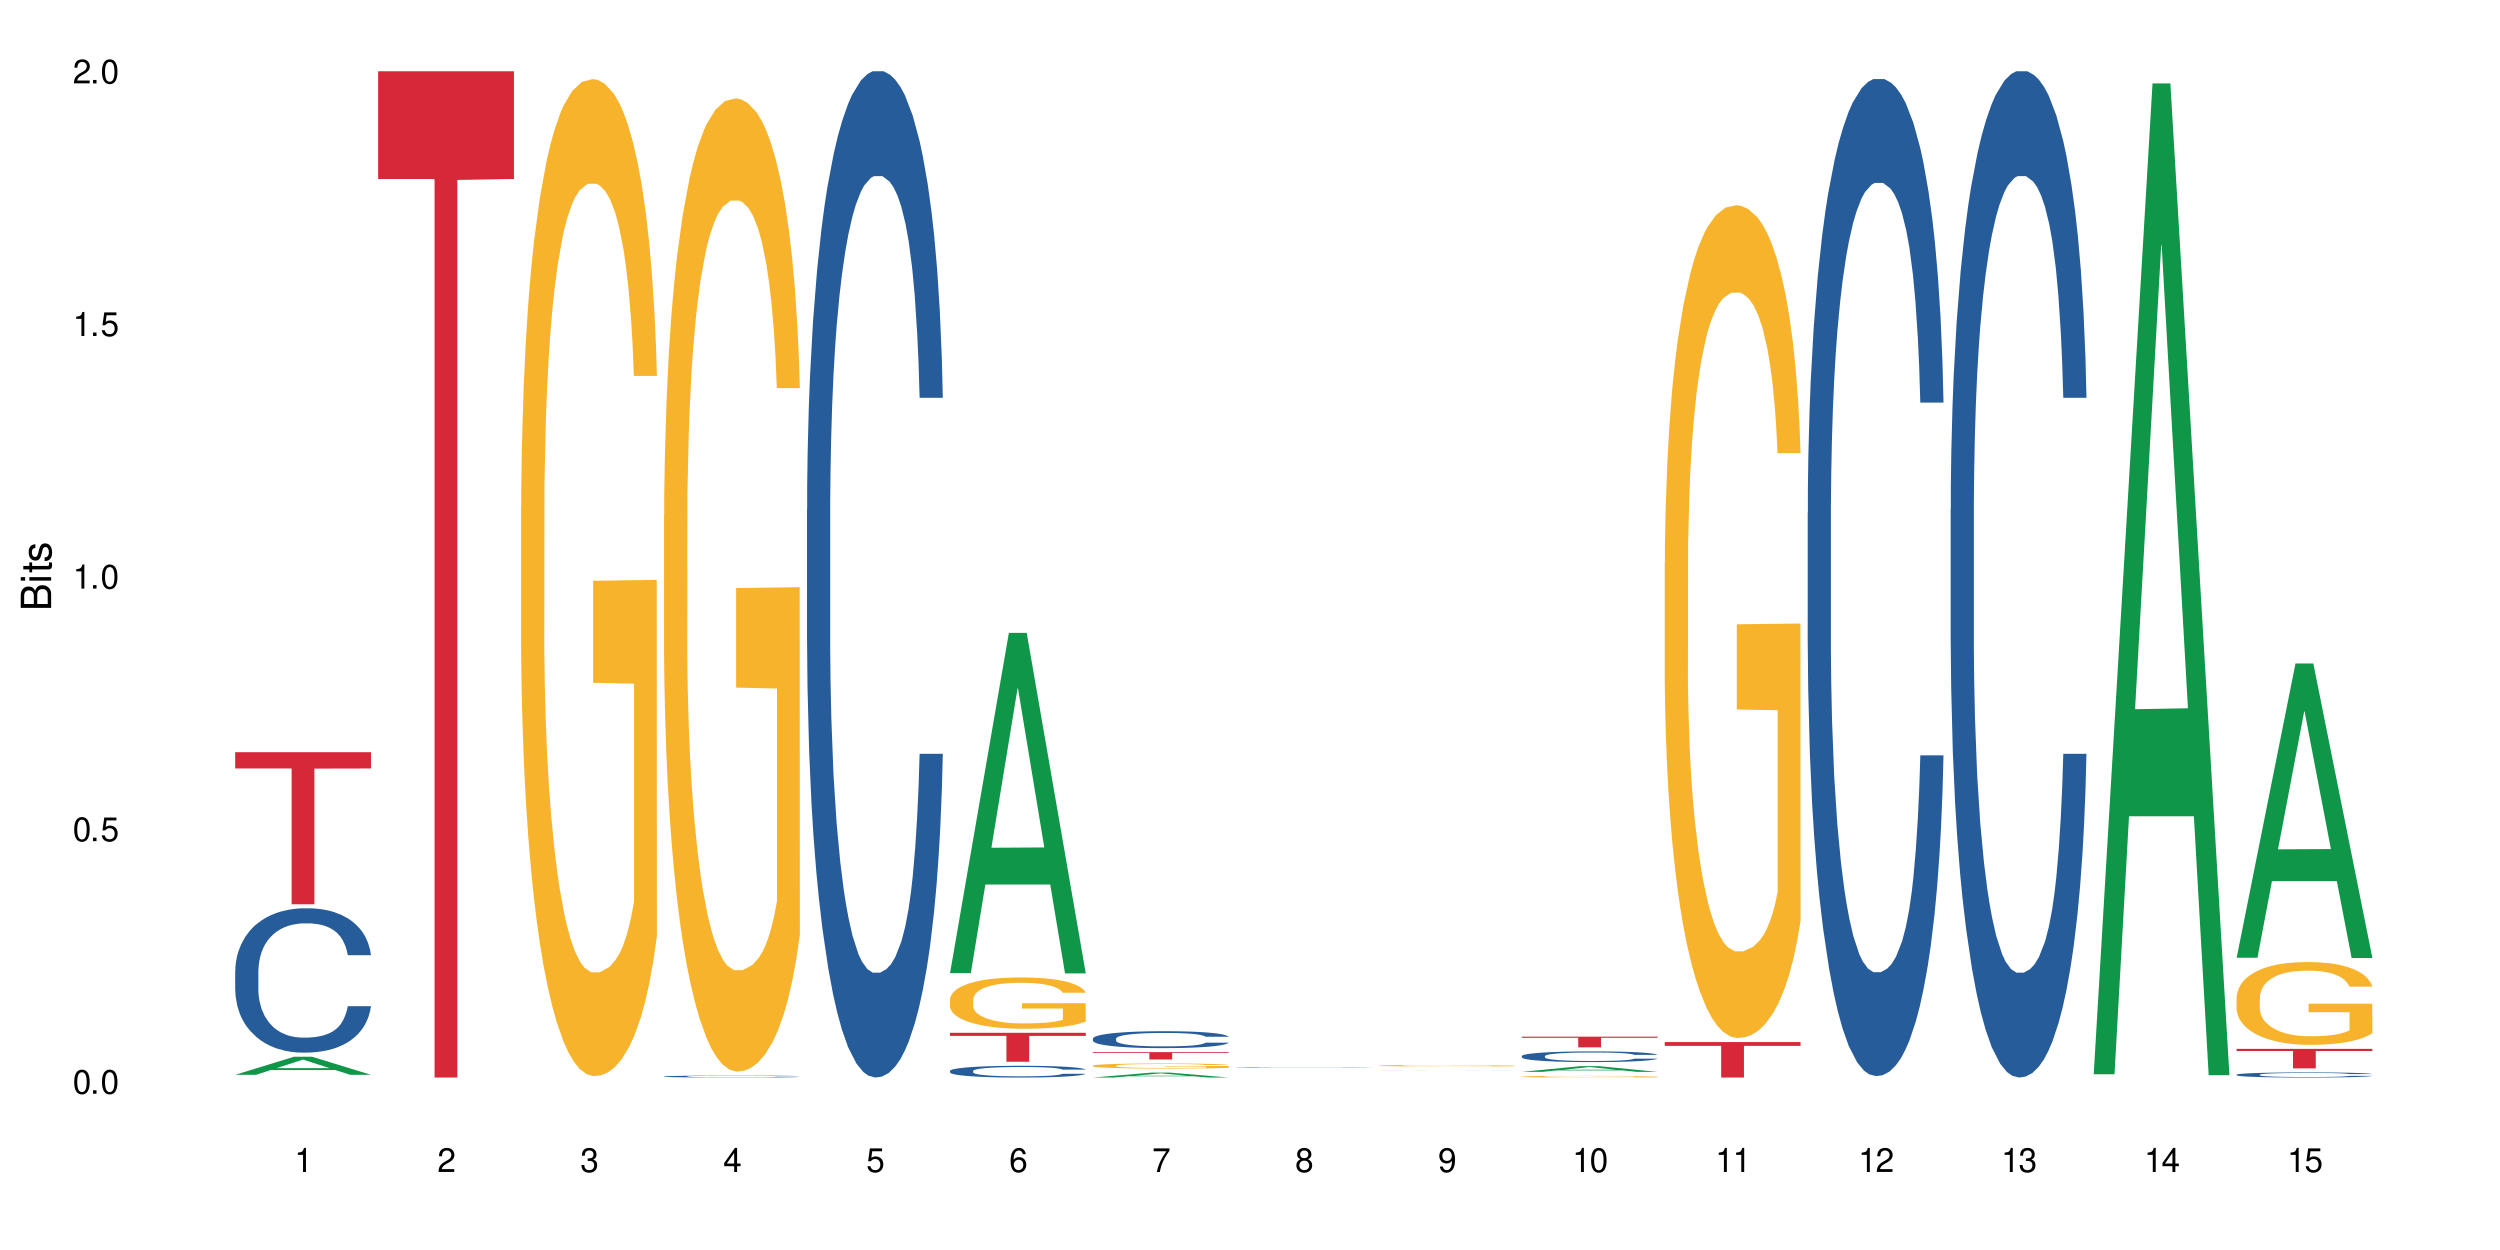
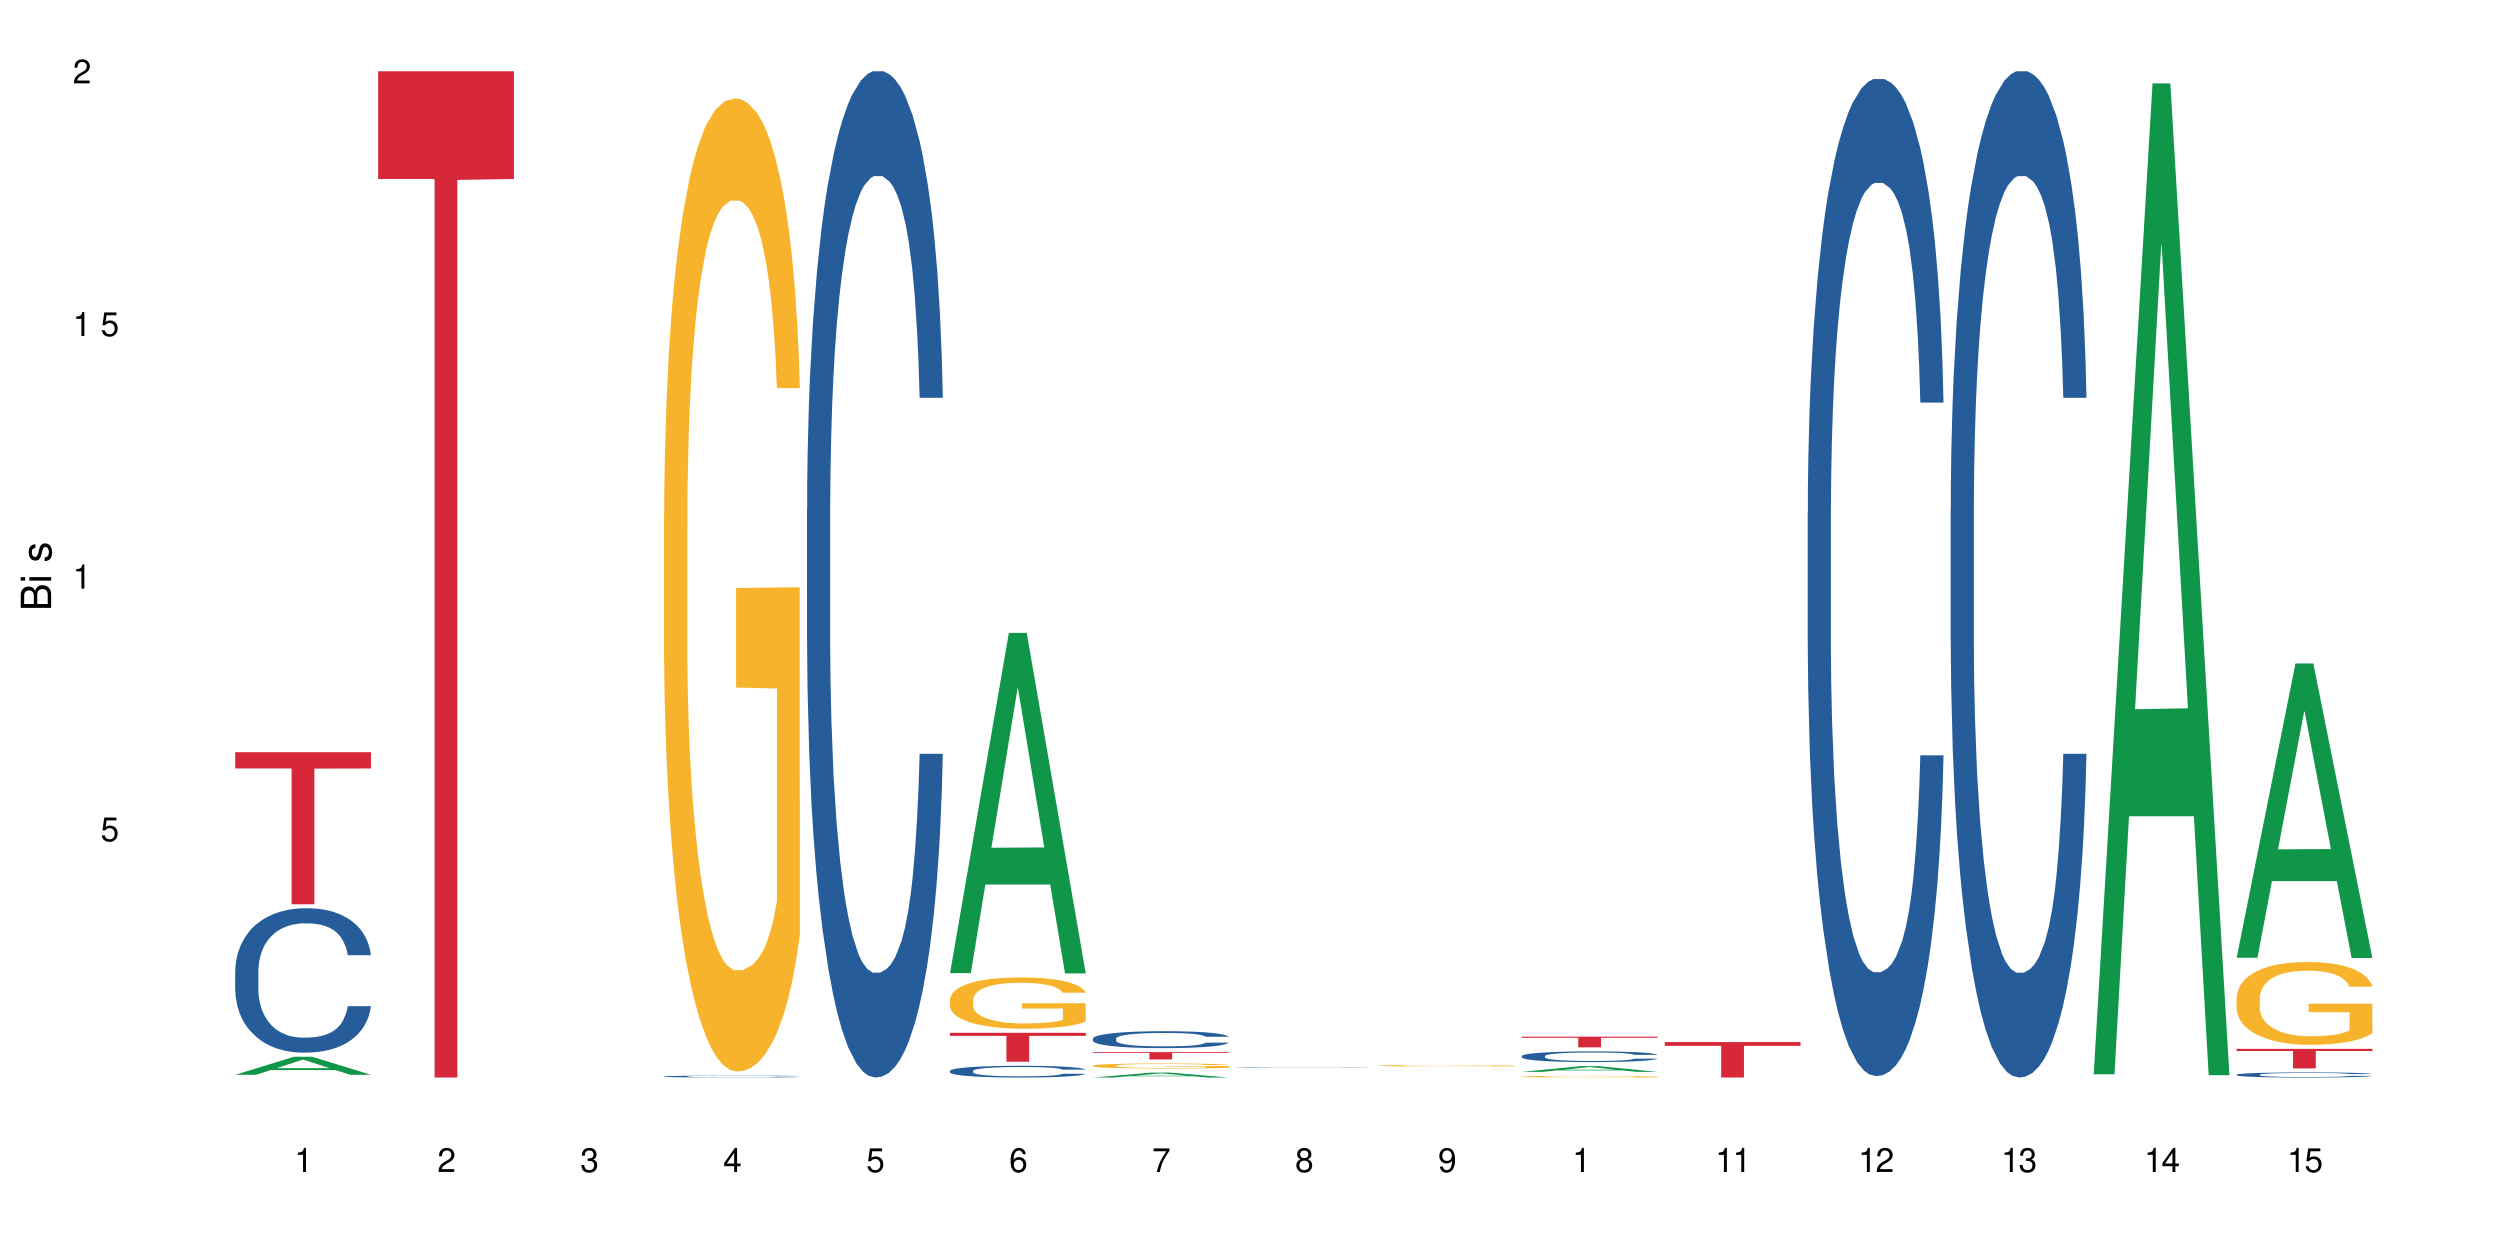
<svg xmlns="http://www.w3.org/2000/svg" xmlns:xlink="http://www.w3.org/1999/xlink" width="720" height="360" viewBox="0 0 720 360">
  <defs>
    <g>
      <g id="glyph-0-0">
</g>
      <g id="glyph-0-1">
-         <path d="M 2.641 -6.938 C 2 -6.938 1.422 -6.656 1.078 -6.172 C 0.641 -5.562 0.406 -4.641 0.406 -3.359 C 0.406 -1.016 1.188 0.219 2.641 0.219 C 4.078 0.219 4.859 -1.016 4.859 -3.297 C 4.859 -4.641 4.656 -5.547 4.203 -6.172 C 3.844 -6.656 3.281 -6.938 2.641 -6.938 Z M 2.641 -6.188 C 3.547 -6.188 4 -5.25 4 -3.375 C 4 -1.406 3.562 -0.484 2.625 -0.484 C 1.734 -0.484 1.281 -1.438 1.281 -3.344 C 1.281 -5.25 1.734 -6.188 2.641 -6.188 Z M 2.641 -6.188 " />
-       </g>
+         </g>
      <g id="glyph-0-2">
-         <path d="M 1.828 -1 L 0.828 -1 L 0.828 0 L 1.828 0 Z M 1.828 -1 " />
-       </g>
+         </g>
      <g id="glyph-0-3">
        <path d="M 4.562 -6.797 L 1.062 -6.797 L 0.547 -3.094 L 1.328 -3.094 C 1.719 -3.562 2.047 -3.734 2.578 -3.734 C 3.484 -3.734 4.062 -3.109 4.062 -2.094 C 4.062 -1.125 3.484 -0.531 2.578 -0.531 C 1.828 -0.531 1.375 -0.906 1.188 -1.672 L 0.328 -1.672 C 0.453 -1.109 0.547 -0.844 0.75 -0.594 C 1.125 -0.078 1.828 0.219 2.594 0.219 C 3.969 0.219 4.922 -0.781 4.922 -2.219 C 4.922 -3.562 4.031 -4.484 2.719 -4.484 C 2.25 -4.484 1.859 -4.359 1.469 -4.062 L 1.734 -5.969 L 4.562 -5.969 Z M 4.562 -6.797 " />
      </g>
      <g id="glyph-0-4">
        <path d="M 2.484 -4.938 L 2.484 0 L 3.328 0 L 3.328 -6.938 L 2.766 -6.938 C 2.469 -5.875 2.281 -5.734 0.984 -5.562 L 0.984 -4.938 Z M 2.484 -4.938 " />
      </g>
      <g id="glyph-0-5">
        <path d="M 4.859 -0.828 L 1.281 -0.828 C 1.359 -1.406 1.672 -1.781 2.5 -2.281 L 3.469 -2.828 C 4.406 -3.344 4.906 -4.062 4.906 -4.906 C 4.906 -5.484 4.672 -6.031 4.266 -6.406 C 3.859 -6.766 3.375 -6.938 2.719 -6.938 C 1.859 -6.938 1.219 -6.625 0.844 -6.031 C 0.609 -5.672 0.5 -5.234 0.484 -4.531 L 1.328 -4.531 C 1.359 -5.016 1.406 -5.281 1.531 -5.516 C 1.75 -5.938 2.188 -6.203 2.703 -6.203 C 3.469 -6.203 4.031 -5.641 4.031 -4.891 C 4.031 -4.344 3.719 -3.859 3.125 -3.516 L 2.234 -3 C 0.812 -2.172 0.406 -1.531 0.328 -0.016 L 4.859 -0.016 Z M 4.859 -0.828 " />
      </g>
      <g id="glyph-0-6">
        <path d="M 2.125 -3.188 L 2.578 -3.188 C 3.5 -3.188 3.984 -2.766 3.984 -1.922 C 3.984 -1.062 3.469 -0.531 2.594 -0.531 C 1.656 -0.531 1.203 -1 1.156 -2.016 L 0.312 -2.016 C 0.344 -1.453 0.438 -1.094 0.609 -0.781 C 0.953 -0.109 1.625 0.219 2.547 0.219 C 3.953 0.219 4.859 -0.625 4.859 -1.938 C 4.859 -2.828 4.516 -3.297 3.703 -3.594 C 4.344 -3.844 4.656 -4.328 4.656 -5.031 C 4.656 -6.219 3.875 -6.938 2.578 -6.938 C 1.203 -6.938 0.484 -6.172 0.453 -4.703 L 1.297 -4.703 C 1.312 -5.125 1.344 -5.359 1.453 -5.578 C 1.641 -5.969 2.062 -6.203 2.594 -6.203 C 3.344 -6.203 3.797 -5.75 3.797 -5 C 3.797 -4.516 3.609 -4.219 3.25 -4.047 C 3.016 -3.953 2.703 -3.922 2.125 -3.906 Z M 2.125 -3.188 " />
      </g>
      <g id="glyph-0-7">
        <path d="M 3.141 -1.672 L 3.141 0 L 3.984 0 L 3.984 -1.672 L 4.984 -1.672 L 4.984 -2.438 L 3.984 -2.438 L 3.984 -6.938 L 3.359 -6.938 L 0.266 -2.578 L 0.266 -1.672 Z M 3.141 -2.438 L 1 -2.438 L 3.141 -5.5 Z M 3.141 -2.438 " />
      </g>
      <g id="glyph-0-8">
        <path d="M 4.781 -5.125 C 4.609 -6.266 3.891 -6.938 2.844 -6.938 C 2.094 -6.938 1.422 -6.578 1.031 -5.953 C 0.594 -5.266 0.406 -4.422 0.406 -3.172 C 0.406 -2 0.578 -1.25 0.984 -0.641 C 1.359 -0.078 1.953 0.219 2.703 0.219 C 3.984 0.219 4.922 -0.75 4.922 -2.094 C 4.922 -3.375 4.062 -4.281 2.844 -4.281 C 2.172 -4.281 1.641 -4.031 1.281 -3.516 C 1.281 -5.234 1.828 -6.188 2.797 -6.188 C 3.391 -6.188 3.797 -5.797 3.938 -5.125 Z M 2.734 -3.531 C 3.547 -3.531 4.062 -2.953 4.062 -2.031 C 4.062 -1.156 3.484 -0.531 2.703 -0.531 C 1.922 -0.531 1.328 -1.188 1.328 -2.078 C 1.328 -2.938 1.906 -3.531 2.734 -3.531 Z M 2.734 -3.531 " />
      </g>
      <g id="glyph-0-9">
        <path d="M 4.984 -6.797 L 0.438 -6.797 L 0.438 -5.969 L 4.109 -5.969 C 2.5 -3.656 1.828 -2.234 1.328 0 L 2.219 0 C 2.594 -2.172 3.453 -4.047 4.984 -6.094 Z M 4.984 -6.797 " />
      </g>
      <g id="glyph-0-10">
        <path d="M 3.75 -3.656 C 4.469 -4.094 4.688 -4.438 4.688 -5.078 C 4.688 -6.172 3.844 -6.938 2.641 -6.938 C 1.438 -6.938 0.594 -6.172 0.594 -5.094 C 0.594 -4.438 0.812 -4.094 1.516 -3.656 C 0.734 -3.266 0.359 -2.703 0.359 -1.922 C 0.359 -0.656 1.281 0.219 2.641 0.219 C 3.984 0.219 4.922 -0.656 4.922 -1.922 C 4.922 -2.703 4.531 -3.266 3.75 -3.656 Z M 2.641 -6.188 C 3.359 -6.188 3.812 -5.75 3.812 -5.062 C 3.812 -4.406 3.344 -3.984 2.641 -3.984 C 1.922 -3.984 1.453 -4.406 1.453 -5.078 C 1.453 -5.75 1.922 -6.188 2.641 -6.188 Z M 2.641 -3.266 C 3.484 -3.266 4.062 -2.719 4.062 -1.906 C 4.062 -1.078 3.484 -0.531 2.625 -0.531 C 1.797 -0.531 1.219 -1.094 1.219 -1.906 C 1.219 -2.719 1.781 -3.266 2.641 -3.266 Z M 2.641 -3.266 " />
      </g>
      <g id="glyph-0-11">
        <path d="M 0.516 -1.578 C 0.672 -0.453 1.406 0.219 2.438 0.219 C 3.188 0.219 3.859 -0.141 4.266 -0.766 C 4.688 -1.453 4.891 -2.297 4.891 -3.547 C 4.891 -4.719 4.703 -5.453 4.312 -6.078 C 3.938 -6.641 3.344 -6.938 2.594 -6.938 C 1.297 -6.938 0.359 -5.969 0.359 -4.625 C 0.359 -3.344 1.234 -2.453 2.453 -2.453 C 3.094 -2.453 3.578 -2.672 4.016 -3.203 C 4 -1.484 3.469 -0.531 2.5 -0.531 C 1.906 -0.531 1.484 -0.906 1.359 -1.578 Z M 2.578 -6.203 C 3.375 -6.203 3.969 -5.531 3.969 -4.641 C 3.969 -3.797 3.391 -3.188 2.547 -3.188 C 1.734 -3.188 1.234 -3.766 1.234 -4.688 C 1.234 -5.562 1.797 -6.203 2.578 -6.203 Z M 2.578 -6.203 " />
      </g>
      <g id="glyph-1-0">
</g>
      <g id="glyph-1-1">
        <path d="M 0 -0.953 L 0 -4.891 C 0 -5.719 -0.234 -6.344 -0.734 -6.797 C -1.188 -7.234 -1.812 -7.469 -2.5 -7.469 C -3.547 -7.469 -4.188 -7 -4.625 -5.875 C -4.984 -6.688 -5.625 -7.094 -6.531 -7.094 C -7.172 -7.094 -7.734 -6.859 -8.141 -6.391 C -8.562 -5.922 -8.75 -5.344 -8.75 -4.5 L -8.75 -0.953 Z M -4.984 -2.062 L -7.766 -2.062 L -7.766 -4.219 C -7.766 -4.844 -7.688 -5.203 -7.453 -5.5 C -7.219 -5.812 -6.859 -5.969 -6.375 -5.969 C -5.891 -5.969 -5.531 -5.812 -5.297 -5.5 C -5.062 -5.203 -4.984 -4.844 -4.984 -4.219 Z M -0.984 -2.062 L -4 -2.062 L -4 -4.781 C -4 -5.766 -3.438 -6.359 -2.484 -6.359 C -1.547 -6.359 -0.984 -5.766 -0.984 -4.781 Z M -0.984 -2.062 " />
      </g>
      <g id="glyph-1-2">
        <path d="M -6.281 -1.797 L -6.281 -0.797 L 0 -0.797 L 0 -1.797 Z M -8.75 -1.797 L -8.75 -0.797 L -7.484 -0.797 L -7.484 -1.797 Z M -8.75 -1.797 " />
      </g>
      <g id="glyph-1-3">
-         <path d="M -6.281 -3.047 L -6.281 -2.016 L -8.016 -2.016 L -8.016 -1.016 L -6.281 -1.016 L -6.281 -0.172 L -5.469 -0.172 L -5.469 -1.016 L -0.719 -1.016 C -0.078 -1.016 0.281 -1.453 0.281 -2.234 C 0.281 -2.5 0.25 -2.719 0.188 -3.047 L -0.641 -3.047 C -0.609 -2.906 -0.594 -2.766 -0.594 -2.562 C -0.594 -2.141 -0.719 -2.016 -1.156 -2.016 L -5.469 -2.016 L -5.469 -3.047 Z M -6.281 -3.047 " />
-       </g>
+         </g>
      <g id="glyph-1-4">
        <path d="M -4.531 -5.25 C -5.766 -5.25 -6.469 -4.422 -6.469 -2.969 C -6.469 -1.516 -5.719 -0.562 -4.547 -0.562 C -3.562 -0.562 -3.094 -1.062 -2.734 -2.562 L -2.516 -3.484 C -2.344 -4.188 -2.094 -4.469 -1.641 -4.469 C -1.047 -4.469 -0.641 -3.875 -0.641 -3 C -0.641 -2.453 -0.797 -2 -1.062 -1.75 C -1.25 -1.594 -1.422 -1.531 -1.875 -1.469 L -1.875 -0.406 C -0.422 -0.453 0.281 -1.266 0.281 -2.922 C 0.281 -4.5 -0.5 -5.516 -1.719 -5.516 C -2.656 -5.516 -3.172 -4.984 -3.469 -3.734 L -3.703 -2.766 C -3.891 -1.953 -4.156 -1.609 -4.594 -1.609 C -5.188 -1.609 -5.547 -2.125 -5.547 -2.938 C -5.547 -3.75 -5.203 -4.172 -4.531 -4.203 Z M -4.531 -5.25 " />
      </g>
    </g>
  </defs>
  <rect x="-72" y="-36" width="864" height="432" fill="rgb(100%, 100%, 100%)" fill-opacity="1" />
  <path fill-rule="nonzero" fill="rgb(6.275%, 58.824%, 28.235%)" fill-opacity="1" d="M 67.73 309.539 L 67.773 309.535 L 84.695 304.332 L 89.836 304.332 L 106.844 309.547 L 100.867 309.547 L 96.605 308.184 L 77.926 308.184 L 73.75 309.539 L 67.73 309.539 L 79.723 307.621 L 94.895 307.617 L 87.328 305.184 L 87.246 305.18 L 87.16 305.195 L 79.684 307.617 L 79.723 307.621 Z M 67.73 309.539 " />
  <path fill-rule="nonzero" fill="rgb(14.51%, 36.078%, 60%)" fill-opacity="1" d="M 67.73 279.688 L 67.777 279.648 L 67.777 278.738 L 67.922 277.293 L 68.254 275.469 L 68.59 274.215 L 69.449 271.973 L 70.641 269.809 L 71.879 268.137 L 72.785 267.148 L 73.598 266.387 L 75.457 264.98 L 76.652 264.258 L 77.938 263.613 L 79.512 262.969 L 80.656 262.586 L 83.234 261.98 L 85.141 261.715 L 86.621 261.598 L 89.816 261.598 L 91.723 261.75 L 93.105 261.941 L 94.633 262.246 L 95.922 262.586 L 98.164 263.422 L 100.168 264.488 L 101.074 265.094 L 102.504 266.273 L 103.602 267.414 L 104.363 268.402 L 105.223 269.809 L 105.984 271.516 L 106.559 273.453 L 106.844 275.09 L 100.168 275.09 L 99.832 273.57 L 99.449 272.391 L 98.734 270.832 L 98.02 269.73 L 97.02 268.629 L 96.113 267.906 L 94.871 267.184 L 93.773 266.73 L 92.629 266.387 L 91.531 266.16 L 89.434 265.93 L 87 265.93 L 86.094 266.008 L 84.234 266.312 L 83.234 266.578 L 81.801 267.109 L 80.801 267.602 L 79.609 268.363 L 78.797 269.008 L 77.797 269.996 L 77.078 270.871 L 76.27 272.125 L 75.793 273.074 L 75.363 274.137 L 74.98 275.391 L 74.695 276.723 L 74.504 278.129 L 74.41 279.496 L 74.41 285.387 L 74.504 286.754 L 74.742 288.352 L 75.363 290.668 L 76.27 292.68 L 77.32 294.277 L 78.32 295.418 L 78.891 295.949 L 79.656 296.559 L 80.848 297.316 L 82.566 298.078 L 83.566 298.383 L 85.094 298.684 L 86.668 298.836 L 88.766 298.836 L 90.625 298.684 L 91.867 298.496 L 93.156 298.191 L 94.918 297.547 L 96.016 296.938 L 96.969 296.215 L 97.688 295.492 L 98.164 294.887 L 98.879 293.707 L 99.449 292.414 L 99.879 291.086 L 100.168 289.793 L 106.844 289.793 L 106.559 291.312 L 106.129 292.797 L 105.699 293.898 L 105.031 295.227 L 104.27 296.406 L 103.172 297.734 L 102.266 298.609 L 101.074 299.559 L 99.977 300.281 L 98.781 300.926 L 97.02 301.688 L 95.875 302.066 L 94.633 302.41 L 93.156 302.711 L 91.293 302.98 L 89.289 303.129 L 87.43 303.168 L 85.426 303.094 L 83.949 302.941 L 81.992 302.598 L 79.559 301.914 L 77.797 301.191 L 76.414 300.473 L 75.219 299.711 L 73.883 298.684 L 72.168 297.012 L 71.117 295.723 L 70.402 294.656 L 69.59 293.176 L 69.02 291.844 L 68.352 289.719 L 67.875 287.02 L 67.73 284.93 Z M 67.73 279.688 " />
  <path fill-rule="nonzero" fill="rgb(83.922%, 15.686%, 22.353%)" fill-opacity="1" d="M 67.73 216.629 L 106.844 216.629 L 106.844 221.32 L 90.543 221.359 L 90.543 260.438 L 83.984 260.438 L 83.984 221.402 L 83.891 221.32 L 67.73 221.32 Z M 67.73 216.629 " />
  <path fill-rule="nonzero" fill="rgb(83.922%, 15.686%, 22.353%)" fill-opacity="1" d="M 108.902 20.527 L 148.016 20.527 L 148.016 51.547 L 131.715 51.82 L 131.715 310.332 L 125.156 310.332 L 125.156 52.094 L 125.062 51.547 L 108.902 51.547 Z M 108.902 20.527 " />
-   <path fill-rule="nonzero" fill="rgb(96.863%, 70.196%, 16.863%)" fill-opacity="1" d="M 150.074 145.762 L 150.121 145.5 L 150.121 140.254 L 150.312 128.453 L 150.789 112.195 L 151.41 98.82 L 152.078 88.332 L 152.508 82.824 L 153.223 74.957 L 153.844 69.188 L 155.418 57.387 L 157.418 46.371 L 158.516 41.652 L 159.758 37.195 L 161.523 32.211 L 162.332 30.375 L 164.812 26.18 L 167.629 23.559 L 170.727 22.77 L 172.16 23.031 L 174.113 24.082 L 176.785 26.965 L 178.312 29.59 L 179.504 32.211 L 180.746 35.621 L 182.27 40.863 L 183.703 47.16 L 184.848 53.453 L 185.992 61.32 L 186.945 69.711 L 187.758 78.891 L 188.473 89.902 L 188.902 99.082 L 189.188 108.262 L 182.559 108.262 L 182.176 99.082 L 181.746 92.004 L 181.031 83.348 L 180.316 77.055 L 179.602 72.07 L 178.266 65.254 L 177.121 61.059 L 175.688 57.387 L 174.305 55.027 L 172.73 53.453 L 171.777 52.93 L 169.25 52.93 L 166.961 54.766 L 165.625 56.863 L 164.672 58.961 L 163.336 62.895 L 162.523 66.039 L 162.047 68.137 L 160.617 76.27 L 159.66 83.609 L 159.137 88.594 L 158.469 96.461 L 157.992 103.539 L 157.469 114.031 L 157.18 121.898 L 156.801 139.73 L 156.754 186.934 L 156.895 196.898 L 157.18 207.648 L 157.562 217.09 L 158.137 227.055 L 158.707 234.66 L 159.711 244.887 L 160.566 251.707 L 161.234 256.164 L 162.523 263.246 L 163.047 265.605 L 164.289 270.324 L 165.578 273.996 L 167.148 277.145 L 168.344 278.719 L 170.25 280.027 L 172.684 280.027 L 175.547 278.457 L 177.359 276.355 L 178.598 274.258 L 179.41 272.422 L 180.41 269.539 L 181.125 266.918 L 181.793 264.031 L 182.605 259.574 L 182.605 196.898 L 170.824 196.637 L 170.824 167.266 L 189.141 167.004 L 189.188 269.539 L 188.188 276.621 L 186.945 283.438 L 185.754 288.684 L 184.512 293.141 L 182.746 298.125 L 181.316 301.27 L 179.121 304.941 L 177.121 307.301 L 175.02 308.875 L 173.16 309.66 L 170.965 309.926 L 169.012 309.398 L 166.91 307.824 L 165.242 305.727 L 163.715 303.105 L 162.191 299.695 L 160.281 294.191 L 159.043 289.73 L 157.754 284.223 L 156.465 277.668 L 155.32 270.59 L 154.559 265.082 L 153.793 258.789 L 152.984 250.918 L 152.219 242.004 L 151.648 233.875 L 151.125 224.695 L 150.742 216.043 L 150.359 204.242 L 150.168 194.801 L 150.074 186.672 Z M 150.074 145.762 " />
  <path fill-rule="nonzero" fill="rgb(14.51%, 36.078%, 60%)" fill-opacity="1" d="M 191.246 310.016 L 191.293 310.012 L 191.293 310 L 191.438 309.98 L 191.77 309.957 L 192.105 309.941 L 192.965 309.91 L 194.156 309.879 L 195.395 309.859 L 196.301 309.844 L 197.113 309.832 L 198.973 309.816 L 200.164 309.805 L 201.453 309.797 L 203.027 309.789 L 204.172 309.781 L 206.746 309.773 L 208.656 309.77 L 215.238 309.77 L 216.621 309.773 L 218.148 309.777 L 219.438 309.781 L 221.676 309.793 L 223.68 309.809 L 224.586 309.816 L 226.02 309.832 L 227.117 309.848 L 227.879 309.859 L 228.738 309.879 L 229.5 309.902 L 230.074 309.93 L 230.359 309.953 L 223.68 309.953 L 223.348 309.93 L 222.965 309.914 L 222.25 309.895 L 221.535 309.879 L 220.531 309.863 L 219.625 309.855 L 218.387 309.844 L 217.289 309.84 L 216.145 309.832 L 215.047 309.832 L 212.949 309.828 L 209.609 309.828 L 207.75 309.832 L 206.746 309.836 L 205.316 309.844 L 204.316 309.852 L 203.121 309.859 L 202.312 309.871 L 201.309 309.883 L 200.594 309.895 L 199.785 309.91 L 199.309 309.926 L 198.879 309.938 L 198.496 309.957 L 198.211 309.973 L 198.02 309.992 L 197.922 310.012 L 197.922 310.09 L 198.02 310.109 L 198.258 310.133 L 198.879 310.164 L 199.785 310.191 L 200.832 310.211 L 201.836 310.227 L 202.406 310.234 L 203.172 310.242 L 204.363 310.254 L 206.082 310.262 L 207.082 310.266 L 208.609 310.273 L 214.141 310.273 L 215.383 310.27 L 216.668 310.266 L 218.434 310.258 L 219.531 310.246 L 220.484 310.238 L 221.676 310.219 L 222.395 310.203 L 222.965 310.188 L 223.395 310.168 L 223.68 310.152 L 230.359 310.152 L 230.074 310.172 L 229.645 310.191 L 229.215 310.207 L 228.547 310.227 L 227.781 310.242 L 226.688 310.258 L 225.781 310.27 L 224.586 310.285 L 223.488 310.293 L 222.297 310.301 L 220.531 310.312 L 219.387 310.316 L 218.148 310.32 L 216.668 310.328 L 214.809 310.328 L 212.805 310.332 L 208.941 310.332 L 207.465 310.328 L 205.508 310.324 L 203.074 310.316 L 201.309 310.305 L 199.926 310.297 L 198.734 310.285 L 197.398 310.273 L 195.684 310.25 L 194.633 310.23 L 193.918 310.219 L 193.105 310.195 L 192.535 310.18 L 191.867 310.148 L 191.391 310.113 L 191.246 310.086 Z M 191.246 310.016 " />
  <path fill-rule="nonzero" fill="rgb(96.863%, 70.196%, 16.863%)" fill-opacity="1" d="M 191.246 148.375 L 191.293 148.121 L 191.293 143 L 191.484 131.484 L 191.961 115.613 L 192.582 102.559 L 193.25 92.32 L 193.68 86.945 L 194.395 79.266 L 195.016 73.637 L 196.59 62.117 L 198.59 51.367 L 199.688 46.762 L 200.93 42.41 L 202.695 37.547 L 203.504 35.754 L 205.984 31.66 L 208.801 29.102 L 211.898 28.332 L 213.332 28.59 L 215.285 29.613 L 217.957 32.426 L 219.484 34.988 L 220.676 37.547 L 221.918 40.875 L 223.441 45.992 L 224.875 52.137 L 226.02 58.277 L 227.164 65.957 L 228.117 74.148 L 228.93 83.105 L 229.645 93.855 L 230.074 102.816 L 230.359 111.773 L 223.73 111.773 L 223.348 102.816 L 222.918 95.906 L 222.203 87.457 L 221.488 81.316 L 220.77 76.453 L 219.438 69.797 L 218.293 65.703 L 216.859 62.117 L 215.477 59.816 L 213.902 58.277 L 212.949 57.766 L 210.422 57.766 L 208.133 59.559 L 206.797 61.605 L 205.84 63.652 L 204.508 67.492 L 203.695 70.566 L 203.219 72.613 L 201.789 80.547 L 200.832 87.715 L 200.309 92.578 L 199.641 100.258 L 199.164 107.168 L 198.641 117.406 L 198.352 125.082 L 197.973 142.488 L 197.922 188.562 L 198.066 198.289 L 198.352 208.781 L 198.734 217.996 L 199.309 227.723 L 199.879 235.145 L 200.883 245.129 L 201.738 251.781 L 202.406 256.133 L 203.695 263.043 L 204.219 265.348 L 205.461 269.957 L 206.746 273.539 L 208.32 276.609 L 209.516 278.145 L 211.422 279.426 L 213.855 279.426 L 216.719 277.891 L 218.531 275.844 L 219.77 273.793 L 220.582 272.004 L 221.582 269.188 L 222.297 266.629 L 222.965 263.812 L 223.777 259.461 L 223.777 198.289 L 211.996 198.031 L 211.996 169.363 L 230.312 169.109 L 230.359 269.188 L 229.355 276.098 L 228.117 282.754 L 226.926 287.871 L 225.684 292.223 L 223.918 297.086 L 222.488 300.16 L 220.293 303.742 L 218.293 306.047 L 216.191 307.582 L 214.332 308.348 L 212.137 308.605 L 210.184 308.094 L 208.082 306.559 L 206.414 304.508 L 204.887 301.949 L 203.359 298.621 L 201.453 293.246 L 200.215 288.895 L 198.926 283.52 L 197.637 277.121 L 196.492 270.211 L 195.73 264.836 L 194.965 258.695 L 194.156 251.016 L 193.391 242.312 L 192.82 234.379 L 192.297 225.418 L 191.914 216.973 L 191.531 205.453 L 191.34 196.238 L 191.246 188.305 Z M 191.246 148.375 " />
  <path fill-rule="nonzero" fill="rgb(14.51%, 36.078%, 60%)" fill-opacity="1" d="M 232.418 146.621 L 232.465 146.355 L 232.465 140 L 232.609 129.934 L 232.941 117.215 L 233.277 108.477 L 234.133 92.844 L 235.328 77.746 L 236.566 66.09 L 237.473 59.203 L 238.285 53.902 L 240.145 44.102 L 241.336 39.07 L 242.625 34.566 L 244.199 30.062 L 245.344 27.414 L 247.918 23.176 L 249.828 21.32 L 251.305 20.527 L 254.504 20.527 L 256.41 21.586 L 257.793 22.91 L 259.32 25.031 L 260.609 27.414 L 262.848 33.242 L 264.852 40.66 L 265.758 44.898 L 267.191 53.109 L 268.285 61.055 L 269.051 67.945 L 269.91 77.746 L 270.672 89.668 L 271.246 103.176 L 271.531 114.566 L 264.852 114.566 L 264.52 103.973 L 264.137 95.758 L 263.422 84.898 L 262.707 77.215 L 261.703 69.535 L 260.797 64.5 L 259.559 59.469 L 258.461 56.289 L 257.316 53.902 L 256.219 52.316 L 254.121 50.727 L 251.688 50.727 L 250.781 51.254 L 248.922 53.375 L 247.918 55.23 L 246.488 58.938 L 245.488 62.383 L 244.293 67.68 L 243.484 72.184 L 242.48 79.07 L 241.766 85.164 L 240.957 93.906 L 240.48 100.527 L 240.051 107.945 L 239.668 116.688 L 239.383 125.957 L 239.191 135.762 L 239.094 145.297 L 239.094 186.355 L 239.191 195.895 L 239.43 207.02 L 240.051 223.18 L 240.957 237.219 L 242.004 248.344 L 243.008 256.293 L 243.578 260 L 244.344 264.238 L 245.535 269.535 L 247.25 274.836 L 248.254 276.953 L 249.781 279.074 L 251.355 280.133 L 253.453 280.133 L 255.312 279.074 L 256.555 277.75 L 257.84 275.629 L 259.605 271.125 L 260.703 266.887 L 261.656 261.855 L 262.371 256.82 L 262.848 252.582 L 263.566 244.371 L 264.137 235.363 L 264.566 226.094 L 264.852 217.086 L 271.531 217.086 L 271.246 227.684 L 270.816 238.012 L 270.387 245.695 L 269.719 254.969 L 268.953 263.18 L 267.859 272.449 L 266.953 278.543 L 265.758 285.168 L 264.66 290.199 L 263.469 294.703 L 261.703 300 L 260.559 302.648 L 259.32 305.035 L 257.84 307.152 L 255.98 309.008 L 253.977 310.066 L 252.117 310.332 L 250.113 309.801 L 248.637 308.742 L 246.68 306.359 L 244.246 301.59 L 242.48 296.559 L 241.098 291.523 L 239.906 286.227 L 238.57 279.074 L 236.852 267.418 L 235.805 258.41 L 235.09 250.992 L 234.277 240.664 L 233.707 231.391 L 233.039 216.555 L 232.559 197.746 L 232.418 183.18 Z M 232.418 146.621 " />
  <path fill-rule="nonzero" fill="rgb(6.275%, 58.824%, 28.235%)" fill-opacity="1" d="M 273.59 280.254 L 273.629 280.16 L 290.555 182.266 L 295.695 182.266 L 312.703 280.344 L 306.727 280.344 L 302.465 254.742 L 283.785 254.742 L 279.605 280.254 L 273.59 280.254 L 285.582 244.152 L 300.75 244.059 L 293.188 198.289 L 293.105 198.199 L 293.02 198.477 L 285.539 244.059 L 285.582 244.152 Z M 273.59 280.254 " />
  <path fill-rule="nonzero" fill="rgb(14.51%, 36.078%, 60%)" fill-opacity="1" d="M 273.59 308.422 L 273.637 308.418 L 273.637 308.344 L 273.781 308.227 L 274.113 308.078 L 274.449 307.977 L 275.305 307.797 L 276.5 307.617 L 277.738 307.484 L 278.645 307.402 L 279.457 307.34 L 281.316 307.227 L 282.508 307.168 L 283.797 307.113 L 285.371 307.062 L 286.516 307.031 L 289.09 306.98 L 291 306.961 L 292.477 306.953 L 295.672 306.953 L 297.582 306.965 L 298.965 306.98 L 300.492 307.004 L 301.777 307.031 L 304.02 307.102 L 306.023 307.188 L 306.93 307.234 L 308.363 307.332 L 309.457 307.426 L 310.223 307.504 L 311.082 307.617 L 311.844 307.758 L 312.414 307.914 L 312.703 308.047 L 306.023 308.047 L 305.691 307.926 L 305.309 307.828 L 304.594 307.703 L 303.879 307.613 L 302.875 307.523 L 301.969 307.465 L 300.73 307.406 L 299.633 307.367 L 298.488 307.34 L 297.391 307.32 L 295.293 307.305 L 292.859 307.305 L 291.953 307.309 L 290.094 307.336 L 289.09 307.355 L 287.66 307.398 L 286.66 307.441 L 285.465 307.5 L 284.656 307.555 L 283.652 307.633 L 282.938 307.707 L 282.129 307.809 L 281.648 307.883 L 281.223 307.973 L 280.84 308.074 L 280.555 308.18 L 280.363 308.297 L 280.266 308.406 L 280.266 308.887 L 280.363 308.996 L 280.602 309.129 L 281.223 309.316 L 282.129 309.48 L 283.176 309.609 L 284.18 309.703 L 284.75 309.746 L 285.516 309.793 L 286.707 309.855 L 288.422 309.918 L 289.426 309.941 L 290.953 309.969 L 292.527 309.98 L 294.625 309.98 L 296.484 309.969 L 297.727 309.953 L 299.012 309.926 L 300.777 309.875 L 301.875 309.824 L 302.828 309.766 L 303.543 309.707 L 304.02 309.66 L 304.738 309.562 L 305.309 309.457 L 305.738 309.352 L 306.023 309.246 L 312.703 309.246 L 312.414 309.367 L 311.988 309.488 L 311.559 309.578 L 310.891 309.688 L 310.125 309.781 L 309.027 309.891 L 308.121 309.961 L 306.93 310.039 L 305.832 310.098 L 304.641 310.148 L 302.875 310.211 L 301.73 310.242 L 300.492 310.27 L 299.012 310.297 L 297.152 310.316 L 295.148 310.328 L 293.289 310.332 L 291.285 310.328 L 289.805 310.312 L 287.852 310.285 L 285.418 310.23 L 283.652 310.172 L 282.27 310.113 L 281.078 310.051 L 279.742 309.969 L 278.023 309.832 L 276.977 309.727 L 276.262 309.641 L 275.449 309.52 L 274.875 309.41 L 274.211 309.238 L 273.73 309.02 L 273.59 308.848 Z M 273.59 308.422 " />
  <path fill-rule="nonzero" fill="rgb(96.863%, 70.196%, 16.863%)" fill-opacity="1" d="M 273.59 287.832 L 273.637 287.82 L 273.637 287.551 L 273.828 286.941 L 274.305 286.105 L 274.926 285.418 L 275.594 284.879 L 276.023 284.598 L 276.738 284.191 L 277.355 283.895 L 278.93 283.289 L 280.934 282.723 L 282.031 282.48 L 283.273 282.25 L 285.035 281.992 L 285.848 281.898 L 288.328 281.684 L 291.141 281.547 L 294.242 281.508 L 295.672 281.523 L 297.629 281.574 L 300.301 281.723 L 301.828 281.859 L 303.02 281.992 L 304.258 282.168 L 305.785 282.438 L 307.215 282.762 L 308.363 283.086 L 309.508 283.492 L 310.461 283.922 L 311.27 284.395 L 311.988 284.961 L 312.414 285.434 L 312.703 285.906 L 306.07 285.906 L 305.691 285.434 L 305.262 285.07 L 304.547 284.625 L 303.832 284.301 L 303.113 284.043 L 301.777 283.691 L 300.633 283.477 L 299.203 283.289 L 297.82 283.168 L 296.246 283.086 L 295.293 283.059 L 292.766 283.059 L 290.473 283.152 L 289.141 283.262 L 288.184 283.371 L 286.848 283.57 L 286.039 283.734 L 285.562 283.84 L 284.129 284.258 L 283.176 284.637 L 282.652 284.895 L 281.984 285.297 L 281.508 285.66 L 280.98 286.203 L 280.695 286.605 L 280.316 287.523 L 280.266 289.949 L 280.41 290.465 L 280.695 291.016 L 281.078 291.5 L 281.648 292.016 L 282.223 292.406 L 283.223 292.93 L 284.082 293.281 L 284.75 293.512 L 286.039 293.875 L 286.562 293.996 L 287.805 294.238 L 289.09 294.43 L 290.664 294.59 L 291.859 294.672 L 293.766 294.738 L 296.199 294.738 L 299.059 294.656 L 300.871 294.551 L 302.113 294.441 L 302.922 294.348 L 303.926 294.199 L 304.641 294.062 L 305.309 293.914 L 306.121 293.688 L 306.121 290.465 L 294.34 290.449 L 294.34 288.938 L 312.656 288.926 L 312.703 294.199 L 311.699 294.562 L 310.461 294.914 L 309.27 295.184 L 308.027 295.414 L 306.262 295.668 L 304.832 295.832 L 302.637 296.02 L 300.633 296.141 L 298.535 296.223 L 296.676 296.262 L 294.48 296.277 L 292.527 296.25 L 290.426 296.168 L 288.758 296.059 L 287.23 295.926 L 285.703 295.75 L 283.797 295.465 L 282.555 295.238 L 281.27 294.953 L 279.98 294.617 L 278.836 294.254 L 278.074 293.969 L 277.309 293.645 L 276.5 293.242 L 275.734 292.781 L 275.164 292.363 L 274.637 291.895 L 274.258 291.449 L 273.875 290.84 L 273.684 290.355 L 273.59 289.938 Z M 273.59 287.832 " />
  <path fill-rule="nonzero" fill="rgb(83.922%, 15.686%, 22.353%)" fill-opacity="1" d="M 273.59 297.438 L 312.703 297.438 L 312.703 298.332 L 296.402 298.34 L 296.402 305.789 L 289.844 305.789 L 289.844 298.348 L 289.746 298.332 L 273.59 298.332 Z M 273.59 297.438 " />
  <path fill-rule="nonzero" fill="rgb(6.275%, 58.824%, 28.235%)" fill-opacity="1" d="M 314.762 310.332 L 314.801 310.328 L 331.727 308.902 L 336.867 308.902 L 353.875 310.332 L 347.898 310.332 L 343.637 309.957 L 324.957 309.957 L 320.777 310.332 L 314.762 310.332 L 326.754 309.805 L 341.922 309.805 L 334.359 309.133 L 334.273 309.133 L 334.191 309.137 L 326.711 309.805 L 326.754 309.805 Z M 314.762 310.332 " />
  <path fill-rule="nonzero" fill="rgb(14.51%, 36.078%, 60%)" fill-opacity="1" d="M 314.762 299.109 L 314.809 299.105 L 314.809 299 L 314.953 298.828 L 315.285 298.617 L 315.621 298.469 L 316.477 298.207 L 317.672 297.953 L 318.91 297.758 L 319.816 297.641 L 320.629 297.551 L 322.488 297.387 L 323.68 297.301 L 324.969 297.227 L 326.543 297.152 L 327.688 297.105 L 330.262 297.035 L 332.172 297.004 L 333.648 296.992 L 336.844 296.992 L 338.754 297.008 L 340.137 297.031 L 341.664 297.066 L 342.949 297.105 L 345.191 297.203 L 347.195 297.328 L 348.102 297.402 L 349.531 297.539 L 350.629 297.672 L 351.395 297.789 L 352.25 297.953 L 353.016 298.152 L 353.586 298.379 L 353.875 298.57 L 347.195 298.57 L 346.863 298.395 L 346.48 298.254 L 345.766 298.074 L 345.051 297.945 L 344.047 297.816 L 343.141 297.73 L 341.902 297.645 L 340.805 297.594 L 339.66 297.551 L 338.562 297.523 L 336.465 297.5 L 334.031 297.5 L 333.125 297.508 L 331.266 297.543 L 330.262 297.574 L 328.832 297.637 L 327.832 297.695 L 326.637 297.785 L 325.828 297.859 L 324.824 297.977 L 324.109 298.078 L 323.297 298.223 L 322.82 298.336 L 322.391 298.461 L 322.012 298.605 L 321.727 298.762 L 321.535 298.926 L 321.438 299.086 L 321.438 299.777 L 321.535 299.938 L 321.773 300.125 L 322.391 300.395 L 323.297 300.633 L 324.348 300.82 L 325.352 300.953 L 325.922 301.016 L 326.684 301.086 L 327.879 301.176 L 329.594 301.266 L 330.598 301.301 L 332.121 301.336 L 333.695 301.352 L 335.797 301.352 L 337.656 301.336 L 338.895 301.312 L 340.184 301.277 L 341.949 301.203 L 343.047 301.129 L 344 301.047 L 344.715 300.961 L 345.191 300.891 L 345.906 300.754 L 346.48 300.602 L 346.91 300.445 L 347.195 300.293 L 353.875 300.293 L 353.586 300.473 L 353.16 300.645 L 352.73 300.773 L 352.062 300.93 L 351.297 301.07 L 350.199 301.223 L 349.293 301.328 L 348.102 301.438 L 347.004 301.523 L 345.812 301.598 L 344.047 301.688 L 342.902 301.73 L 341.664 301.773 L 340.184 301.809 L 338.324 301.84 L 336.32 301.855 L 334.461 301.859 L 332.457 301.852 L 330.977 301.836 L 329.023 301.793 L 326.59 301.715 L 324.824 301.629 L 323.441 301.543 L 322.25 301.457 L 320.914 301.336 L 319.195 301.141 L 318.148 300.988 L 317.434 300.863 L 316.621 300.691 L 316.047 300.535 L 315.379 300.285 L 314.902 299.969 L 314.762 299.723 Z M 314.762 299.109 " />
  <path fill-rule="nonzero" fill="rgb(96.863%, 70.196%, 16.863%)" fill-opacity="1" d="M 314.762 306.906 L 314.809 306.906 L 314.809 306.879 L 315 306.82 L 315.477 306.738 L 316.098 306.668 L 316.766 306.617 L 317.191 306.59 L 317.91 306.547 L 318.527 306.52 L 320.102 306.461 L 322.105 306.402 L 323.203 306.379 L 324.445 306.359 L 326.207 306.332 L 327.02 306.324 L 329.5 306.301 L 332.312 306.289 L 335.414 306.285 L 336.844 306.285 L 338.801 306.293 L 341.473 306.305 L 343 306.32 L 344.191 306.332 L 345.43 306.348 L 346.957 306.375 L 348.387 306.406 L 349.531 306.441 L 350.68 306.48 L 351.633 306.523 L 352.441 306.566 L 353.16 306.625 L 353.586 306.672 L 353.875 306.719 L 347.242 306.719 L 346.863 306.672 L 346.434 306.633 L 345.719 306.59 L 345 306.559 L 344.285 306.535 L 342.949 306.5 L 341.805 306.477 L 340.375 306.461 L 338.992 306.449 L 337.418 306.441 L 336.465 306.438 L 333.938 306.438 L 331.645 306.445 L 330.309 306.457 L 329.355 306.469 L 328.02 306.488 L 327.211 306.504 L 326.734 306.516 L 325.301 306.555 L 324.348 306.594 L 323.824 306.617 L 323.156 306.656 L 322.68 306.691 L 322.152 306.746 L 321.867 306.785 L 321.484 306.875 L 321.438 307.113 L 321.582 307.164 L 321.867 307.219 L 322.25 307.266 L 322.82 307.316 L 323.395 307.355 L 324.395 307.406 L 325.254 307.441 L 325.922 307.465 L 327.211 307.5 L 327.734 307.512 L 328.977 307.535 L 330.262 307.555 L 331.836 307.57 L 333.031 307.578 L 334.938 307.586 L 337.371 307.586 L 340.23 307.578 L 342.043 307.566 L 343.285 307.555 L 344.094 307.547 L 345.098 307.531 L 345.812 307.52 L 346.48 307.504 L 347.293 307.48 L 347.293 307.164 L 335.508 307.164 L 335.508 307.016 L 353.824 307.016 L 353.875 307.531 L 352.871 307.57 L 351.633 307.602 L 350.438 307.629 L 349.199 307.652 L 347.434 307.676 L 346.004 307.691 L 343.809 307.711 L 341.805 307.723 L 339.707 307.73 L 337.848 307.734 L 335.652 307.738 L 333.695 307.734 L 331.598 307.727 L 329.93 307.715 L 328.402 307.703 L 326.875 307.684 L 324.969 307.656 L 323.727 307.633 L 322.441 307.605 L 321.152 307.574 L 320.008 307.539 L 319.246 307.512 L 318.48 307.477 L 317.672 307.438 L 316.906 307.395 L 316.336 307.352 L 315.809 307.305 L 315.43 307.262 L 315.047 307.203 L 314.855 307.156 L 314.762 307.113 Z M 314.762 306.906 " />
  <path fill-rule="nonzero" fill="rgb(83.922%, 15.686%, 22.353%)" fill-opacity="1" d="M 314.762 303.023 L 353.875 303.023 L 353.875 303.25 L 337.574 303.25 L 337.574 305.121 L 331.016 305.121 L 331.016 303.254 L 330.918 303.25 L 314.762 303.25 Z M 314.762 303.023 " />
  <path fill-rule="nonzero" fill="rgb(14.51%, 36.078%, 60%)" fill-opacity="1" d="M 355.934 307.422 L 355.98 307.422 L 355.98 307.418 L 356.125 307.414 L 356.789 307.398 L 357.648 307.391 L 358.844 307.383 L 360.082 307.375 L 360.988 307.371 L 361.801 307.371 L 363.66 307.363 L 364.852 307.359 L 366.141 307.359 L 367.715 307.355 L 368.859 307.355 L 371.434 307.352 L 382.836 307.352 L 384.121 307.355 L 386.363 307.359 L 388.367 307.363 L 389.273 307.363 L 390.703 307.371 L 391.801 307.375 L 392.566 307.379 L 393.422 307.383 L 394.188 307.391 L 394.758 307.398 L 395.047 307.402 L 388.367 307.402 L 388.035 307.398 L 387.652 307.395 L 386.938 307.387 L 386.223 307.383 L 385.219 307.379 L 384.312 307.375 L 383.074 307.371 L 380.832 307.371 L 379.734 307.367 L 374.297 307.367 L 372.438 307.371 L 370.004 307.371 L 369 307.375 L 367.809 307.379 L 367 307.379 L 365.996 307.383 L 365.281 307.387 L 364.469 307.391 L 363.992 307.395 L 363.562 307.398 L 363.184 307.406 L 362.895 307.41 L 362.707 307.414 L 362.609 307.422 L 362.609 307.445 L 362.707 307.449 L 362.945 307.457 L 363.562 307.465 L 364.469 307.473 L 365.52 307.48 L 366.52 307.484 L 367.094 307.484 L 367.855 307.488 L 369.051 307.492 L 370.766 307.492 L 371.77 307.496 L 381.355 307.496 L 383.121 307.492 L 384.219 307.488 L 385.172 307.488 L 385.887 307.484 L 386.363 307.48 L 387.078 307.477 L 387.652 307.473 L 388.082 307.465 L 388.367 307.461 L 395.047 307.461 L 394.758 307.469 L 394.328 307.473 L 393.902 307.477 L 393.234 307.484 L 392.469 307.488 L 391.371 307.492 L 390.465 307.496 L 389.273 307.5 L 388.176 307.504 L 386.984 307.504 L 385.219 307.508 L 384.074 307.508 L 382.836 307.512 L 379.496 307.512 L 377.492 307.516 L 373.629 307.516 L 372.148 307.512 L 370.195 307.512 L 367.762 307.508 L 365.996 307.508 L 364.613 307.504 L 363.422 307.5 L 362.086 307.496 L 360.367 307.488 L 359.32 307.484 L 358.602 307.48 L 357.793 307.477 L 357.219 307.469 L 356.551 307.461 L 356.074 307.449 L 355.934 307.441 Z M 355.934 307.422 " />
  <path fill-rule="nonzero" fill="rgb(6.275%, 58.824%, 28.235%)" fill-opacity="1" d="M 397.105 308.344 L 397.145 308.344 L 414.07 308.309 L 419.211 308.309 L 436.219 308.344 L 430.242 308.344 L 425.98 308.332 L 407.301 308.332 L 403.121 308.344 L 397.105 308.344 L 409.098 308.328 L 424.266 308.328 L 416.703 308.312 L 416.535 308.312 L 409.055 308.328 L 409.098 308.328 Z M 397.105 308.344 " />
  <path fill-rule="nonzero" fill="rgb(96.863%, 70.196%, 16.863%)" fill-opacity="1" d="M 397.105 306.898 L 397.152 306.898 L 397.152 306.891 L 397.344 306.871 L 397.82 306.848 L 398.441 306.828 L 399.105 306.812 L 399.535 306.805 L 400.254 306.793 L 400.871 306.785 L 402.445 306.766 L 404.449 306.75 L 405.547 306.742 L 406.785 306.734 L 408.551 306.73 L 409.363 306.727 L 411.844 306.719 L 414.656 306.715 L 421.145 306.715 L 423.816 306.723 L 425.34 306.727 L 426.535 306.73 L 427.773 306.734 L 429.301 306.742 L 430.73 306.75 L 433.02 306.773 L 433.977 306.785 L 434.785 306.797 L 435.5 306.816 L 435.93 306.828 L 436.219 306.844 L 429.586 306.844 L 429.207 306.828 L 428.777 306.816 L 428.059 306.805 L 426.629 306.789 L 425.293 306.777 L 424.148 306.773 L 422.719 306.766 L 421.336 306.762 L 419.762 306.762 L 418.809 306.758 L 416.277 306.758 L 413.988 306.762 L 412.652 306.766 L 411.699 306.77 L 410.363 306.773 L 409.555 306.777 L 409.078 306.781 L 407.645 306.793 L 406.691 306.805 L 406.168 306.812 L 405.5 306.824 L 405.023 306.836 L 404.496 306.852 L 404.211 306.863 L 403.828 306.891 L 403.781 306.961 L 403.926 306.973 L 404.211 306.992 L 404.594 307.004 L 405.164 307.02 L 405.738 307.031 L 406.738 307.047 L 407.598 307.055 L 408.266 307.062 L 409.555 307.074 L 410.078 307.078 L 411.316 307.086 L 412.605 307.09 L 414.18 307.094 L 415.371 307.098 L 422.574 307.098 L 424.387 307.094 L 425.629 307.09 L 426.438 307.086 L 427.441 307.082 L 428.156 307.078 L 428.824 307.074 L 429.633 307.066 L 429.633 306.973 L 417.852 306.973 L 417.852 306.93 L 436.168 306.93 L 436.219 307.082 L 435.215 307.094 L 433.977 307.105 L 432.781 307.113 L 431.543 307.117 L 429.777 307.125 L 428.348 307.129 L 426.152 307.137 L 424.148 307.141 L 422.051 307.141 L 420.191 307.145 L 417.996 307.145 L 416.039 307.141 L 413.941 307.141 L 412.273 307.137 L 409.219 307.129 L 407.312 307.121 L 406.07 307.113 L 404.785 307.105 L 403.496 307.094 L 402.352 307.086 L 401.586 307.078 L 400.824 307.066 L 400.012 307.055 L 399.25 307.043 L 398.68 307.031 L 398.152 307.016 L 397.773 307.004 L 397.391 306.984 L 397.199 306.973 L 397.105 306.961 Z M 397.105 306.898 " />
  <path fill-rule="nonzero" fill="rgb(6.275%, 58.824%, 28.235%)" fill-opacity="1" d="M 438.277 308.695 L 438.316 308.691 L 455.242 307.043 L 460.383 307.043 L 477.387 308.695 L 471.414 308.695 L 467.152 308.266 L 448.473 308.266 L 444.293 308.695 L 438.277 308.695 L 450.27 308.086 L 465.438 308.082 L 457.875 307.312 L 457.789 307.312 L 457.707 307.316 L 450.227 308.082 L 450.27 308.086 Z M 438.277 308.695 " />
  <path fill-rule="nonzero" fill="rgb(14.51%, 36.078%, 60%)" fill-opacity="1" d="M 438.277 304.141 L 438.324 304.137 L 438.324 304.07 L 438.465 303.965 L 438.801 303.828 L 439.133 303.738 L 439.992 303.57 L 441.184 303.41 L 442.426 303.285 L 443.332 303.215 L 444.141 303.156 L 446.004 303.055 L 447.195 303 L 448.484 302.953 L 450.059 302.902 L 451.203 302.875 L 453.777 302.832 L 455.688 302.812 L 457.164 302.805 L 460.359 302.805 L 462.27 302.812 L 463.652 302.828 L 465.176 302.852 L 466.465 302.875 L 468.707 302.938 L 470.711 303.016 L 471.617 303.062 L 473.047 303.148 L 474.145 303.234 L 474.91 303.305 L 475.766 303.41 L 476.531 303.535 L 477.102 303.68 L 477.387 303.801 L 470.711 303.801 L 470.375 303.688 L 469.996 303.602 L 469.281 303.484 L 468.562 303.406 L 467.562 303.324 L 466.656 303.27 L 465.418 303.215 L 464.32 303.184 L 463.176 303.156 L 462.078 303.141 L 459.977 303.125 L 457.547 303.125 L 456.641 303.129 L 454.781 303.152 L 453.777 303.172 L 452.348 303.211 L 451.344 303.246 L 450.152 303.305 L 449.34 303.352 L 448.34 303.426 L 447.625 303.488 L 446.812 303.582 L 446.336 303.652 L 445.906 303.73 L 445.527 303.824 L 445.238 303.922 L 445.047 304.027 L 444.953 304.129 L 444.953 304.562 L 445.047 304.664 L 445.289 304.781 L 445.906 304.953 L 446.812 305.102 L 447.863 305.223 L 448.863 305.305 L 449.438 305.344 L 450.199 305.391 L 451.395 305.445 L 453.109 305.504 L 454.113 305.523 L 455.637 305.547 L 457.211 305.559 L 459.312 305.559 L 461.172 305.547 L 462.41 305.531 L 463.699 305.512 L 465.465 305.461 L 466.562 305.418 L 467.516 305.363 L 468.23 305.312 L 468.707 305.266 L 469.422 305.18 L 469.996 305.082 L 470.426 304.984 L 470.711 304.891 L 477.387 304.891 L 477.102 305 L 476.672 305.109 L 476.242 305.191 L 475.574 305.293 L 474.812 305.379 L 473.715 305.477 L 472.809 305.543 L 471.617 305.613 L 470.52 305.664 L 469.328 305.715 L 467.562 305.77 L 466.418 305.797 L 465.176 305.824 L 463.699 305.844 L 461.84 305.863 L 459.836 305.875 L 457.977 305.879 L 455.973 305.875 L 454.492 305.863 L 452.539 305.836 L 450.105 305.785 L 448.34 305.734 L 446.957 305.68 L 445.766 305.621 L 444.43 305.547 L 442.711 305.422 L 441.664 305.328 L 440.945 305.25 L 440.137 305.141 L 439.562 305.039 L 438.895 304.883 L 438.418 304.684 L 438.277 304.527 Z M 438.277 304.141 " />
  <path fill-rule="nonzero" fill="rgb(96.863%, 70.196%, 16.863%)" fill-opacity="1" d="M 438.277 310.062 L 438.324 310.062 L 438.324 310.051 L 438.516 310.035 L 438.992 310.008 L 439.609 309.984 L 440.277 309.969 L 440.707 309.957 L 441.422 309.945 L 442.043 309.938 L 443.617 309.918 L 445.621 309.898 L 446.719 309.891 L 447.957 309.883 L 449.723 309.875 L 450.535 309.871 L 453.016 309.863 L 455.828 309.859 L 462.316 309.859 L 464.988 309.867 L 466.512 309.871 L 467.707 309.875 L 468.945 309.879 L 470.473 309.891 L 471.902 309.898 L 474.191 309.922 L 475.148 309.938 L 475.957 309.953 L 476.672 309.969 L 477.102 309.984 L 477.387 310 L 470.758 310 L 470.375 309.984 L 469.949 309.973 L 469.23 309.957 L 467.801 309.941 L 466.465 309.93 L 465.32 309.922 L 463.891 309.918 L 462.508 309.914 L 460.934 309.91 L 455.16 309.91 L 453.824 309.914 L 452.871 309.918 L 451.535 309.926 L 450.727 309.93 L 450.246 309.934 L 448.816 309.945 L 447.863 309.961 L 447.34 309.969 L 446.672 309.98 L 446.195 309.992 L 445.668 310.008 L 445.383 310.023 L 445 310.051 L 444.953 310.129 L 445.098 310.145 L 445.383 310.164 L 445.766 310.18 L 446.336 310.195 L 446.91 310.207 L 447.91 310.227 L 448.77 310.238 L 449.438 310.242 L 450.727 310.254 L 451.25 310.258 L 452.488 310.266 L 453.777 310.273 L 455.352 310.277 L 456.543 310.281 L 463.746 310.281 L 465.559 310.277 L 466.801 310.273 L 467.609 310.27 L 468.613 310.266 L 469.328 310.262 L 469.996 310.258 L 470.805 310.25 L 470.805 310.145 L 459.023 310.145 L 459.023 310.098 L 477.34 310.098 L 477.387 310.266 L 476.387 310.277 L 475.148 310.289 L 473.953 310.297 L 472.715 310.305 L 470.949 310.312 L 469.52 310.316 L 467.324 310.324 L 465.32 310.328 L 463.223 310.332 L 457.211 310.332 L 455.113 310.328 L 453.445 310.324 L 450.391 310.316 L 448.484 310.305 L 447.242 310.301 L 445.953 310.289 L 444.668 310.277 L 443.523 310.27 L 442.758 310.258 L 441.996 310.25 L 441.184 310.234 L 440.422 310.219 L 439.848 310.207 L 439.324 310.191 L 438.941 310.176 L 438.562 310.16 L 438.371 310.145 L 438.277 310.129 Z M 438.277 310.062 " />
  <path fill-rule="nonzero" fill="rgb(83.922%, 15.686%, 22.353%)" fill-opacity="1" d="M 438.277 298.551 L 477.387 298.551 L 477.387 298.883 L 461.086 298.883 L 461.086 301.641 L 454.527 301.641 L 454.527 298.887 L 454.434 298.883 L 438.277 298.883 Z M 438.277 298.551 " />
-   <path fill-rule="nonzero" fill="rgb(96.863%, 70.196%, 16.863%)" fill-opacity="1" d="M 479.445 161.832 L 479.496 161.613 L 479.496 157.23 L 479.688 147.375 L 480.164 133.793 L 480.781 122.621 L 481.449 113.859 L 481.879 109.262 L 482.594 102.691 L 483.215 97.871 L 484.789 88.016 L 486.793 78.812 L 487.891 74.871 L 489.129 71.148 L 490.895 66.984 L 491.707 65.453 L 494.188 61.949 L 497 59.758 L 500.102 59.102 L 501.531 59.32 L 503.488 60.195 L 506.16 62.605 L 507.684 64.797 L 508.879 66.984 L 510.117 69.832 L 511.645 74.215 L 513.074 79.473 L 514.219 84.727 L 515.363 91.301 L 516.316 98.309 L 517.129 105.977 L 517.844 115.176 L 518.273 122.844 L 518.559 130.508 L 511.93 130.508 L 511.547 122.844 L 511.121 116.93 L 510.402 109.699 L 509.688 104.441 L 508.973 100.281 L 507.637 94.586 L 506.492 91.082 L 505.062 88.016 L 503.68 86.043 L 502.105 84.727 L 501.148 84.289 L 498.621 84.289 L 496.332 85.824 L 494.996 87.574 L 494.043 89.328 L 492.707 92.613 L 491.898 95.242 L 491.418 96.996 L 489.988 103.785 L 489.035 109.918 L 488.512 114.082 L 487.844 120.652 L 487.363 126.566 L 486.84 135.328 L 486.555 141.898 L 486.172 156.793 L 486.125 196.223 L 486.27 204.547 L 486.555 213.527 L 486.938 221.41 L 487.508 229.734 L 488.082 236.086 L 489.082 244.629 L 489.941 250.324 L 490.609 254.051 L 491.898 259.965 L 492.422 261.934 L 493.66 265.879 L 494.949 268.945 L 496.523 271.574 L 497.715 272.887 L 499.625 273.98 L 502.055 273.98 L 504.918 272.668 L 506.73 270.914 L 507.973 269.164 L 508.781 267.629 L 509.785 265.219 L 510.5 263.031 L 511.168 260.621 L 511.977 256.898 L 511.977 204.547 L 500.195 204.328 L 500.195 179.793 L 518.512 179.574 L 518.559 265.219 L 517.559 271.133 L 516.316 276.828 L 515.125 281.211 L 513.887 284.934 L 512.121 289.098 L 510.691 291.723 L 508.496 294.793 L 506.492 296.762 L 504.395 298.078 L 502.535 298.734 L 500.34 298.953 L 498.383 298.516 L 496.285 297.199 L 494.617 295.449 L 493.09 293.258 L 491.562 290.41 L 489.656 285.809 L 488.414 282.086 L 487.125 277.488 L 485.84 272.012 L 484.695 266.098 L 483.93 261.496 L 483.168 256.238 L 482.355 249.668 L 481.594 242.223 L 481.02 235.43 L 480.496 227.766 L 480.113 220.535 L 479.734 210.68 L 479.543 202.793 L 479.445 196.004 Z M 479.445 161.832 " />
  <path fill-rule="nonzero" fill="rgb(83.922%, 15.686%, 22.353%)" fill-opacity="1" d="M 479.445 300.117 L 518.559 300.117 L 518.559 301.211 L 502.258 301.219 L 502.258 310.332 L 495.699 310.332 L 495.699 301.23 L 495.605 301.211 L 479.445 301.211 Z M 479.445 300.117 " />
  <path fill-rule="nonzero" fill="rgb(14.51%, 36.078%, 60%)" fill-opacity="1" d="M 520.617 147.711 L 520.668 147.449 L 520.668 141.148 L 520.809 131.176 L 521.145 118.574 L 521.477 109.914 L 522.336 94.426 L 523.527 79.465 L 524.77 67.918 L 525.676 61.094 L 526.484 55.844 L 528.348 46.133 L 529.539 41.145 L 530.828 36.684 L 532.398 32.219 L 533.547 29.594 L 536.121 25.395 L 538.027 23.559 L 539.508 22.77 L 542.703 22.77 L 544.609 23.82 L 545.996 25.133 L 547.52 27.234 L 548.809 29.594 L 551.051 35.371 L 553.055 42.719 L 553.961 46.918 L 555.391 55.055 L 556.488 62.93 L 557.25 69.754 L 558.109 79.465 L 558.875 91.277 L 559.445 104.664 L 559.73 115.949 L 553.055 115.949 L 552.719 105.453 L 552.34 97.316 L 551.621 86.555 L 550.906 78.941 L 549.906 71.328 L 549 66.344 L 547.758 61.355 L 546.664 58.207 L 545.516 55.844 L 544.422 54.27 L 542.32 52.691 L 539.891 52.691 L 538.984 53.219 L 537.121 55.316 L 536.121 57.156 L 534.691 60.832 L 533.688 64.242 L 532.496 69.492 L 531.684 73.953 L 530.684 80.777 L 529.969 86.816 L 529.156 95.477 L 528.68 102.039 L 528.25 109.391 L 527.867 118.051 L 527.582 127.238 L 527.391 136.949 L 527.297 146.398 L 527.297 187.082 L 527.391 196.531 L 527.629 207.559 L 528.25 223.566 L 529.156 237.48 L 530.207 248.504 L 531.207 256.379 L 531.781 260.055 L 532.543 264.254 L 533.734 269.504 L 535.453 274.75 L 536.453 276.852 L 537.98 278.953 L 539.555 280 L 541.652 280 L 543.516 278.953 L 544.754 277.641 L 546.043 275.539 L 547.809 271.078 L 548.902 266.879 L 549.859 261.891 L 550.574 256.902 L 551.051 252.703 L 551.766 244.566 L 552.34 235.641 L 552.77 226.457 L 553.055 217.531 L 559.73 217.531 L 559.445 228.031 L 559.016 238.266 L 558.586 245.879 L 557.918 255.066 L 557.156 263.203 L 556.059 272.391 L 555.152 278.426 L 553.961 284.988 L 552.863 289.977 L 551.672 294.438 L 549.906 299.688 L 548.762 302.312 L 547.52 304.676 L 546.043 306.773 L 544.184 308.613 L 542.18 309.66 L 540.316 309.926 L 538.316 309.398 L 536.836 308.348 L 534.879 305.988 L 532.449 301.262 L 530.684 296.273 L 529.301 291.289 L 528.109 286.039 L 526.773 278.953 L 525.055 267.402 L 524.004 258.477 L 523.289 251.129 L 522.48 240.891 L 521.906 231.703 L 521.238 217.008 L 520.762 198.371 L 520.617 183.934 Z M 520.617 147.711 " />
  <path fill-rule="nonzero" fill="rgb(14.51%, 36.078%, 60%)" fill-opacity="1" d="M 561.789 146.621 L 561.84 146.355 L 561.84 140 L 561.98 129.934 L 562.316 117.215 L 562.648 108.477 L 563.508 92.844 L 564.699 77.746 L 565.941 66.09 L 566.848 59.203 L 567.656 53.902 L 569.516 44.102 L 570.711 39.07 L 571.996 34.566 L 573.57 30.062 L 574.715 27.414 L 577.293 23.176 L 579.199 21.32 L 580.68 20.527 L 583.875 20.527 L 585.781 21.586 L 587.168 22.91 L 588.691 25.031 L 589.98 27.414 L 592.223 33.242 L 594.227 40.66 L 595.133 44.898 L 596.562 53.109 L 597.66 61.055 L 598.422 67.945 L 599.281 77.746 L 600.043 89.668 L 600.617 103.176 L 600.902 114.566 L 594.227 114.566 L 593.891 103.973 L 593.512 95.758 L 592.793 84.898 L 592.078 77.215 L 591.078 69.535 L 590.172 64.5 L 588.93 59.469 L 587.832 56.289 L 586.688 53.902 L 585.594 52.316 L 583.492 50.727 L 581.062 50.727 L 580.156 51.254 L 578.293 53.375 L 577.293 55.23 L 575.863 58.938 L 574.859 62.383 L 573.668 67.68 L 572.855 72.184 L 571.855 79.07 L 571.141 85.164 L 570.328 93.906 L 569.852 100.527 L 569.422 107.945 L 569.039 116.688 L 568.754 125.957 L 568.562 135.762 L 568.469 145.297 L 568.469 186.355 L 568.562 195.895 L 568.801 207.02 L 569.422 223.18 L 570.328 237.219 L 571.379 248.344 L 572.379 256.293 L 572.953 260 L 573.715 264.238 L 574.906 269.535 L 576.625 274.836 L 577.625 276.953 L 579.152 279.074 L 580.727 280.133 L 582.824 280.133 L 584.688 279.074 L 585.926 277.75 L 587.215 275.629 L 588.98 271.125 L 590.074 266.887 L 591.031 261.855 L 591.746 256.82 L 592.223 252.582 L 592.938 244.371 L 593.512 235.363 L 593.938 226.094 L 594.227 217.086 L 600.902 217.086 L 600.617 227.684 L 600.188 238.012 L 599.758 245.695 L 599.09 254.969 L 598.328 263.18 L 597.23 272.449 L 596.324 278.543 L 595.133 285.168 L 594.035 290.199 L 592.844 294.703 L 591.078 300 L 589.934 302.648 L 588.691 305.035 L 587.215 307.152 L 585.355 309.008 L 583.352 310.066 L 581.488 310.332 L 579.488 309.801 L 578.008 308.742 L 576.051 306.359 L 573.621 301.59 L 571.855 296.559 L 570.473 291.523 L 569.277 286.227 L 567.945 279.074 L 566.227 267.418 L 565.176 258.41 L 564.461 250.992 L 563.652 240.664 L 563.078 231.391 L 562.41 216.555 L 561.934 197.746 L 561.789 183.18 Z M 561.789 146.621 " />
  <path fill-rule="nonzero" fill="rgb(6.275%, 58.824%, 28.235%)" fill-opacity="1" d="M 602.961 309.387 L 603.004 309.117 L 619.926 24.012 L 625.066 24.012 L 642.074 309.656 L 636.098 309.656 L 631.836 235.094 L 613.156 235.094 L 608.98 309.387 L 602.961 309.387 L 614.953 204.25 L 630.125 203.98 L 622.559 70.68 L 622.477 70.41 L 622.395 71.215 L 614.914 203.98 L 614.953 204.25 Z M 602.961 309.387 " />
  <path fill-rule="nonzero" fill="rgb(6.275%, 58.824%, 28.235%)" fill-opacity="1" d="M 644.133 275.828 L 644.176 275.746 L 661.098 191.086 L 666.238 191.086 L 683.246 275.906 L 677.27 275.906 L 673.008 253.766 L 654.328 253.766 L 650.152 275.828 L 644.133 275.828 L 656.125 244.605 L 671.297 244.527 L 663.73 204.941 L 663.648 204.863 L 663.566 205.102 L 656.086 244.527 L 656.125 244.605 Z M 644.133 275.828 " />
-   <path fill-rule="nonzero" fill="rgb(14.51%, 36.078%, 60%)" fill-opacity="1" d="M 644.133 309.5 L 644.18 309.496 L 644.18 309.465 L 644.324 309.414 L 644.66 309.348 L 644.992 309.305 L 645.852 309.227 L 647.043 309.148 L 648.285 309.09 L 649.191 309.055 L 650 309.027 L 651.859 308.977 L 653.055 308.953 L 654.34 308.93 L 655.914 308.906 L 657.059 308.891 L 659.637 308.871 L 661.543 308.863 L 663.023 308.859 L 666.219 308.859 L 668.125 308.863 L 669.508 308.871 L 671.035 308.879 L 672.324 308.891 L 674.566 308.922 L 676.57 308.961 L 677.477 308.98 L 678.906 309.023 L 680.004 309.062 L 680.766 309.098 L 681.625 309.148 L 682.387 309.211 L 682.961 309.277 L 683.246 309.336 L 676.57 309.336 L 676.234 309.281 L 675.852 309.242 L 675.137 309.184 L 674.422 309.145 L 673.422 309.105 L 672.516 309.082 L 671.273 309.055 L 670.176 309.039 L 669.031 309.027 L 667.934 309.02 L 665.836 309.012 L 663.402 309.012 L 662.496 309.016 L 660.637 309.023 L 659.637 309.035 L 658.203 309.055 L 657.203 309.07 L 656.012 309.098 L 655.199 309.121 L 654.199 309.156 L 653.484 309.188 L 652.672 309.23 L 652.195 309.266 L 651.766 309.301 L 651.383 309.348 L 651.098 309.395 L 650.906 309.445 L 650.812 309.492 L 650.812 309.703 L 650.906 309.75 L 651.145 309.805 L 651.766 309.891 L 652.672 309.961 L 653.723 310.016 L 654.723 310.059 L 655.297 310.078 L 656.059 310.098 L 657.25 310.125 L 658.969 310.152 L 659.969 310.164 L 661.496 310.172 L 663.07 310.18 L 665.168 310.18 L 667.027 310.172 L 668.27 310.168 L 669.559 310.156 L 671.32 310.133 L 672.418 310.113 L 673.371 310.086 L 674.09 310.059 L 674.566 310.039 L 675.281 309.996 L 675.852 309.949 L 676.281 309.902 L 676.57 309.859 L 683.246 309.859 L 682.961 309.91 L 682.531 309.965 L 682.102 310.004 L 681.434 310.051 L 680.672 310.094 L 679.574 310.141 L 678.668 310.172 L 677.477 310.203 L 676.379 310.23 L 675.184 310.254 L 673.422 310.281 L 672.277 310.293 L 671.035 310.305 L 669.559 310.316 L 667.695 310.324 L 665.695 310.332 L 663.832 310.332 L 661.828 310.328 L 660.352 310.324 L 658.395 310.312 L 655.965 310.289 L 654.199 310.262 L 652.816 310.238 L 651.621 310.211 L 650.285 310.172 L 648.57 310.113 L 647.52 310.066 L 646.805 310.031 L 645.992 309.977 L 645.422 309.93 L 644.754 309.855 L 644.277 309.758 L 644.133 309.684 Z M 644.133 309.5 " />
+   <path fill-rule="nonzero" fill="rgb(14.51%, 36.078%, 60%)" fill-opacity="1" d="M 644.133 309.5 L 644.18 309.496 L 644.18 309.465 L 644.324 309.414 L 644.66 309.348 L 644.992 309.305 L 645.852 309.227 L 647.043 309.148 L 648.285 309.09 L 649.191 309.055 L 650 309.027 L 651.859 308.977 L 653.055 308.953 L 654.34 308.93 L 655.914 308.906 L 657.059 308.891 L 659.637 308.871 L 661.543 308.863 L 663.023 308.859 L 666.219 308.859 L 668.125 308.863 L 669.508 308.871 L 671.035 308.879 L 672.324 308.891 L 674.566 308.922 L 676.57 308.961 L 677.477 308.98 L 678.906 309.023 L 680.004 309.062 L 680.766 309.098 L 681.625 309.148 L 682.387 309.211 L 682.961 309.277 L 683.246 309.336 L 676.57 309.336 L 676.234 309.281 L 675.852 309.242 L 675.137 309.184 L 674.422 309.145 L 673.422 309.105 L 672.516 309.082 L 671.273 309.055 L 670.176 309.039 L 669.031 309.027 L 667.934 309.02 L 665.836 309.012 L 663.402 309.012 L 662.496 309.016 L 660.637 309.023 L 659.637 309.035 L 658.203 309.055 L 657.203 309.07 L 656.012 309.098 L 655.199 309.121 L 654.199 309.156 L 653.484 309.188 L 652.672 309.23 L 652.195 309.266 L 651.766 309.301 L 651.383 309.348 L 651.098 309.395 L 650.906 309.445 L 650.812 309.492 L 650.812 309.703 L 650.906 309.75 L 651.145 309.805 L 651.766 309.891 L 652.672 309.961 L 653.723 310.016 L 654.723 310.059 L 655.297 310.078 L 656.059 310.098 L 657.25 310.125 L 658.969 310.152 L 659.969 310.164 L 661.496 310.172 L 663.07 310.18 L 665.168 310.18 L 667.027 310.172 L 668.27 310.168 L 669.559 310.156 L 671.32 310.133 L 672.418 310.113 L 673.371 310.086 L 674.09 310.059 L 674.566 310.039 L 675.281 309.996 L 675.852 309.949 L 676.281 309.902 L 676.57 309.859 L 683.246 309.859 L 682.961 309.91 L 682.531 309.965 L 682.102 310.004 L 681.434 310.051 L 680.672 310.094 L 678.668 310.172 L 677.477 310.203 L 676.379 310.23 L 675.184 310.254 L 673.422 310.281 L 672.277 310.293 L 671.035 310.305 L 669.559 310.316 L 667.695 310.324 L 665.695 310.332 L 663.832 310.332 L 661.828 310.328 L 660.352 310.324 L 658.395 310.312 L 655.965 310.289 L 654.199 310.262 L 652.816 310.238 L 651.621 310.211 L 650.285 310.172 L 648.57 310.113 L 647.52 310.066 L 646.805 310.031 L 645.992 309.977 L 645.422 309.93 L 644.754 309.855 L 644.277 309.758 L 644.133 309.684 Z M 644.133 309.5 " />
  <path fill-rule="nonzero" fill="rgb(96.863%, 70.196%, 16.863%)" fill-opacity="1" d="M 644.133 287.281 L 644.18 287.262 L 644.18 286.824 L 644.371 285.844 L 644.848 284.496 L 645.469 283.383 L 646.137 282.512 L 646.566 282.055 L 647.281 281.402 L 647.902 280.926 L 649.477 279.945 L 651.48 279.031 L 652.578 278.637 L 653.816 278.266 L 655.582 277.855 L 656.391 277.703 L 658.871 277.352 L 661.688 277.137 L 664.789 277.07 L 666.219 277.09 L 668.172 277.18 L 670.844 277.418 L 672.371 277.637 L 673.562 277.855 L 674.805 278.137 L 676.332 278.574 L 677.762 279.094 L 678.906 279.617 L 680.051 280.27 L 681.004 280.969 L 681.816 281.73 L 682.531 282.645 L 682.961 283.406 L 683.246 284.168 L 676.617 284.168 L 676.234 283.406 L 675.805 282.82 L 675.09 282.102 L 674.375 281.578 L 673.66 281.164 L 672.324 280.598 L 671.18 280.25 L 669.746 279.945 L 668.363 279.75 L 666.789 279.617 L 665.836 279.574 L 663.309 279.574 L 661.02 279.727 L 659.684 279.902 L 658.73 280.074 L 657.395 280.402 L 656.582 280.664 L 656.105 280.836 L 654.676 281.512 L 653.723 282.121 L 653.195 282.535 L 652.527 283.188 L 652.051 283.777 L 651.527 284.648 L 651.242 285.301 L 650.859 286.781 L 650.812 290.703 L 650.953 291.527 L 651.242 292.422 L 651.621 293.207 L 652.195 294.031 L 652.766 294.664 L 653.77 295.512 L 654.629 296.078 L 655.297 296.449 L 656.582 297.039 L 657.109 297.234 L 658.348 297.625 L 659.637 297.93 L 661.211 298.191 L 662.402 298.324 L 664.309 298.43 L 666.742 298.43 L 669.605 298.301 L 671.418 298.125 L 672.656 297.953 L 673.469 297.801 L 674.469 297.559 L 675.184 297.344 L 675.852 297.102 L 676.664 296.734 L 676.664 291.527 L 664.883 291.508 L 664.883 289.066 L 683.199 289.047 L 683.246 297.559 L 682.246 298.148 L 681.004 298.715 L 679.812 299.148 L 678.57 299.52 L 676.809 299.934 L 675.375 300.195 L 673.184 300.5 L 671.18 300.695 L 669.082 300.828 L 667.219 300.891 L 665.027 300.914 L 663.07 300.871 L 660.973 300.738 L 659.301 300.566 L 657.777 300.348 L 656.25 300.066 L 654.34 299.605 L 653.102 299.238 L 651.812 298.781 L 650.523 298.234 L 649.379 297.648 L 648.617 297.191 L 647.855 296.668 L 647.043 296.016 L 646.281 295.273 L 645.707 294.598 L 645.184 293.836 L 644.801 293.117 L 644.418 292.137 L 644.23 291.355 L 644.133 290.68 Z M 644.133 287.281 " />
  <path fill-rule="nonzero" fill="rgb(83.922%, 15.686%, 22.353%)" fill-opacity="1" d="M 644.133 302.078 L 683.246 302.078 L 683.246 302.68 L 666.945 302.684 L 666.945 307.695 L 660.387 307.695 L 660.387 302.688 L 660.293 302.68 L 644.133 302.68 Z M 644.133 302.078 " />
  <g fill="rgb(0%, 0%, 0%)" fill-opacity="1">
    <use xlink:href="#glyph-0-1" x="20.965" y="314.993" />
    <use xlink:href="#glyph-0-2" x="25.965" y="314.993" />
    <use xlink:href="#glyph-0-1" x="28.965" y="314.993" />
  </g>
  <g fill="rgb(0%, 0%, 0%)" fill-opacity="1">
    <use xlink:href="#glyph-0-1" x="20.965" y="242.251" />
    <use xlink:href="#glyph-0-2" x="25.965" y="242.251" />
    <use xlink:href="#glyph-0-3" x="28.965" y="242.251" />
  </g>
  <g fill="rgb(0%, 0%, 0%)" fill-opacity="1">
    <use xlink:href="#glyph-0-4" x="20.965" y="169.509" />
    <use xlink:href="#glyph-0-2" x="25.965" y="169.509" />
    <use xlink:href="#glyph-0-1" x="28.965" y="169.509" />
  </g>
  <g fill="rgb(0%, 0%, 0%)" fill-opacity="1">
    <use xlink:href="#glyph-0-4" x="20.965" y="96.767" />
    <use xlink:href="#glyph-0-2" x="25.965" y="96.767" />
    <use xlink:href="#glyph-0-3" x="28.965" y="96.767" />
  </g>
  <g fill="rgb(0%, 0%, 0%)" fill-opacity="1">
    <use xlink:href="#glyph-0-5" x="20.965" y="24.024" />
    <use xlink:href="#glyph-0-2" x="25.965" y="24.024" />
    <use xlink:href="#glyph-0-1" x="28.965" y="24.024" />
  </g>
  <g fill="rgb(0%, 0%, 0%)" fill-opacity="1">
    <use xlink:href="#glyph-0-4" x="84.789" y="337.532" />
  </g>
  <g fill="rgb(0%, 0%, 0%)" fill-opacity="1">
    <use xlink:href="#glyph-0-5" x="125.961" y="337.532" />
  </g>
  <g fill="rgb(0%, 0%, 0%)" fill-opacity="1">
    <use xlink:href="#glyph-0-6" x="167.129" y="337.532" />
  </g>
  <g fill="rgb(0%, 0%, 0%)" fill-opacity="1">
    <use xlink:href="#glyph-0-7" x="208.301" y="337.532" />
  </g>
  <g fill="rgb(0%, 0%, 0%)" fill-opacity="1">
    <use xlink:href="#glyph-0-3" x="249.473" y="337.532" />
  </g>
  <g fill="rgb(0%, 0%, 0%)" fill-opacity="1">
    <use xlink:href="#glyph-0-8" x="290.645" y="337.532" />
  </g>
  <g fill="rgb(0%, 0%, 0%)" fill-opacity="1">
    <use xlink:href="#glyph-0-9" x="331.816" y="337.532" />
  </g>
  <g fill="rgb(0%, 0%, 0%)" fill-opacity="1">
    <use xlink:href="#glyph-0-10" x="372.988" y="337.532" />
  </g>
  <g fill="rgb(0%, 0%, 0%)" fill-opacity="1">
    <use xlink:href="#glyph-0-11" x="414.16" y="337.532" />
  </g>
  <g fill="rgb(0%, 0%, 0%)" fill-opacity="1">
    <use xlink:href="#glyph-0-4" x="452.832" y="337.532" />
    <use xlink:href="#glyph-0-1" x="457.832" y="337.532" />
  </g>
  <g fill="rgb(0%, 0%, 0%)" fill-opacity="1">
    <use xlink:href="#glyph-0-4" x="494.004" y="337.532" />
    <use xlink:href="#glyph-0-4" x="499.004" y="337.532" />
  </g>
  <g fill="rgb(0%, 0%, 0%)" fill-opacity="1">
    <use xlink:href="#glyph-0-4" x="535.176" y="337.532" />
    <use xlink:href="#glyph-0-5" x="540.176" y="337.532" />
  </g>
  <g fill="rgb(0%, 0%, 0%)" fill-opacity="1">
    <use xlink:href="#glyph-0-4" x="576.348" y="337.532" />
    <use xlink:href="#glyph-0-6" x="581.348" y="337.532" />
  </g>
  <g fill="rgb(0%, 0%, 0%)" fill-opacity="1">
    <use xlink:href="#glyph-0-4" x="617.52" y="337.532" />
    <use xlink:href="#glyph-0-7" x="622.52" y="337.532" />
  </g>
  <g fill="rgb(0%, 0%, 0%)" fill-opacity="1">
    <use xlink:href="#glyph-0-4" x="658.691" y="337.532" />
    <use xlink:href="#glyph-0-3" x="663.691" y="337.532" />
  </g>
  <g fill="rgb(0%, 0%, 0%)" fill-opacity="1">
    <use xlink:href="#glyph-1-1" x="14.725" y="176.012" />
    <use xlink:href="#glyph-1-2" x="14.725" y="168.012" />
    <use xlink:href="#glyph-1-3" x="14.725" y="165.012" />
    <use xlink:href="#glyph-1-4" x="14.725" y="162.012" />
  </g>
</svg>